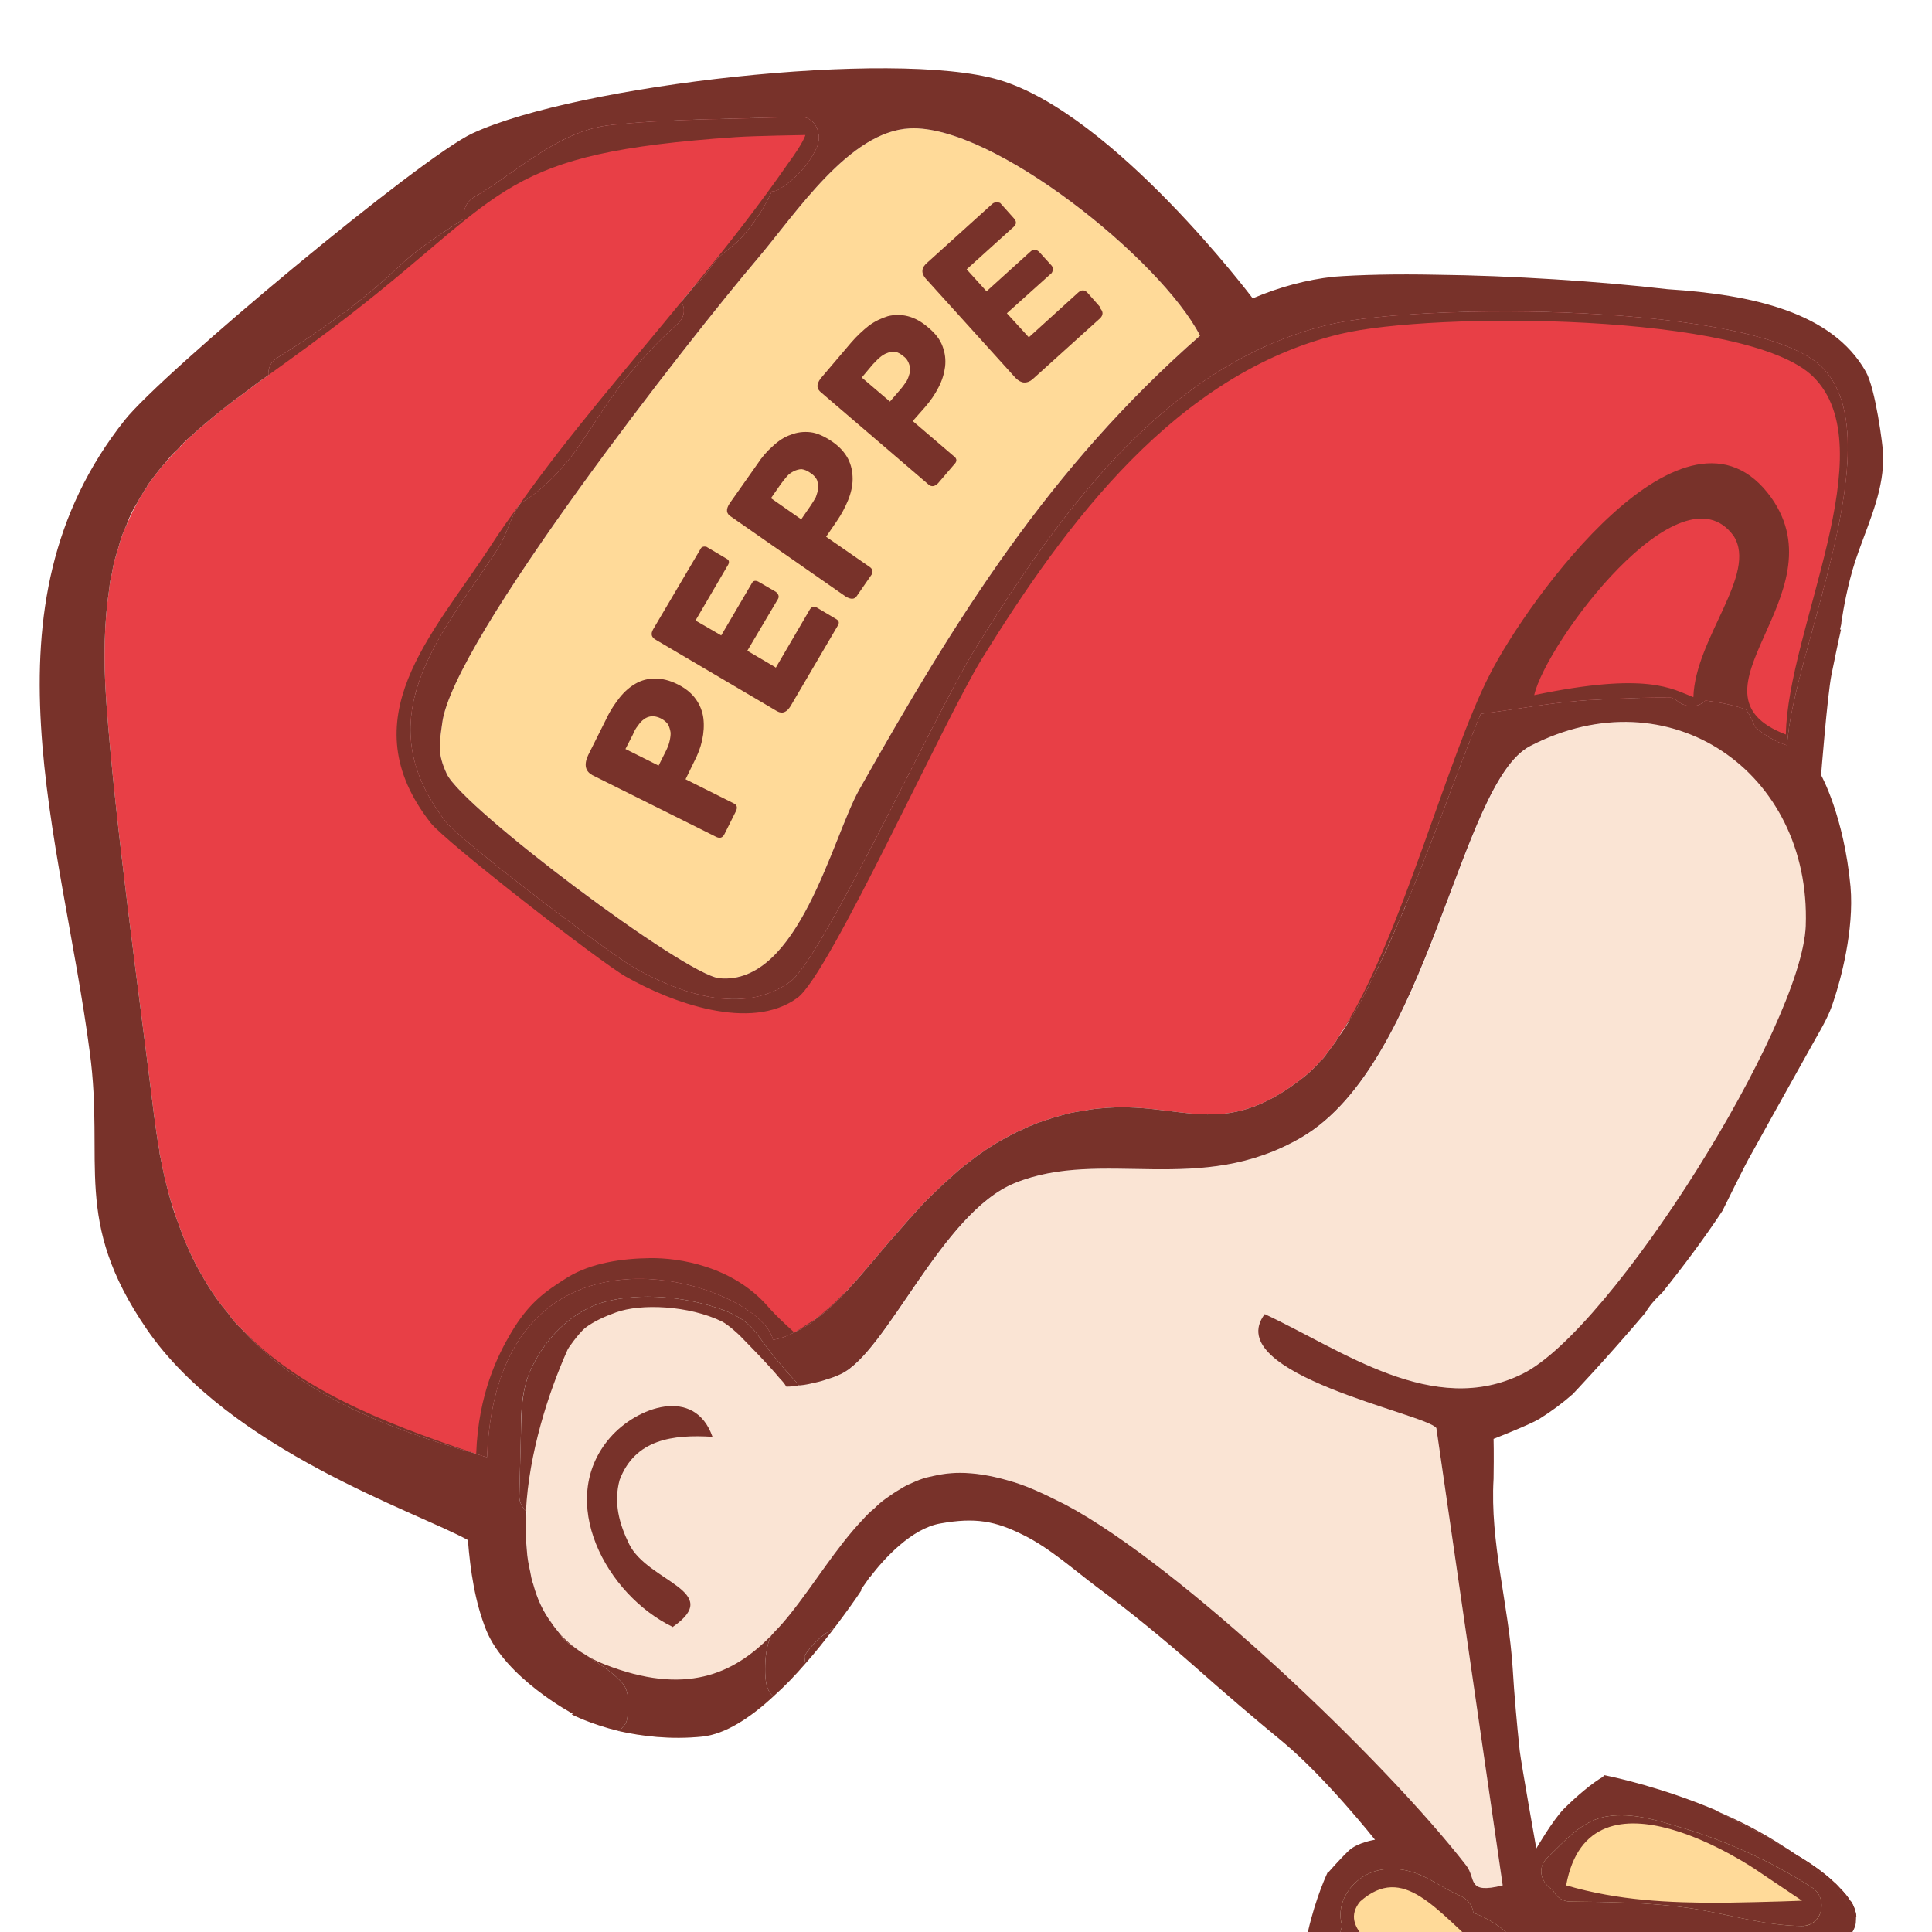
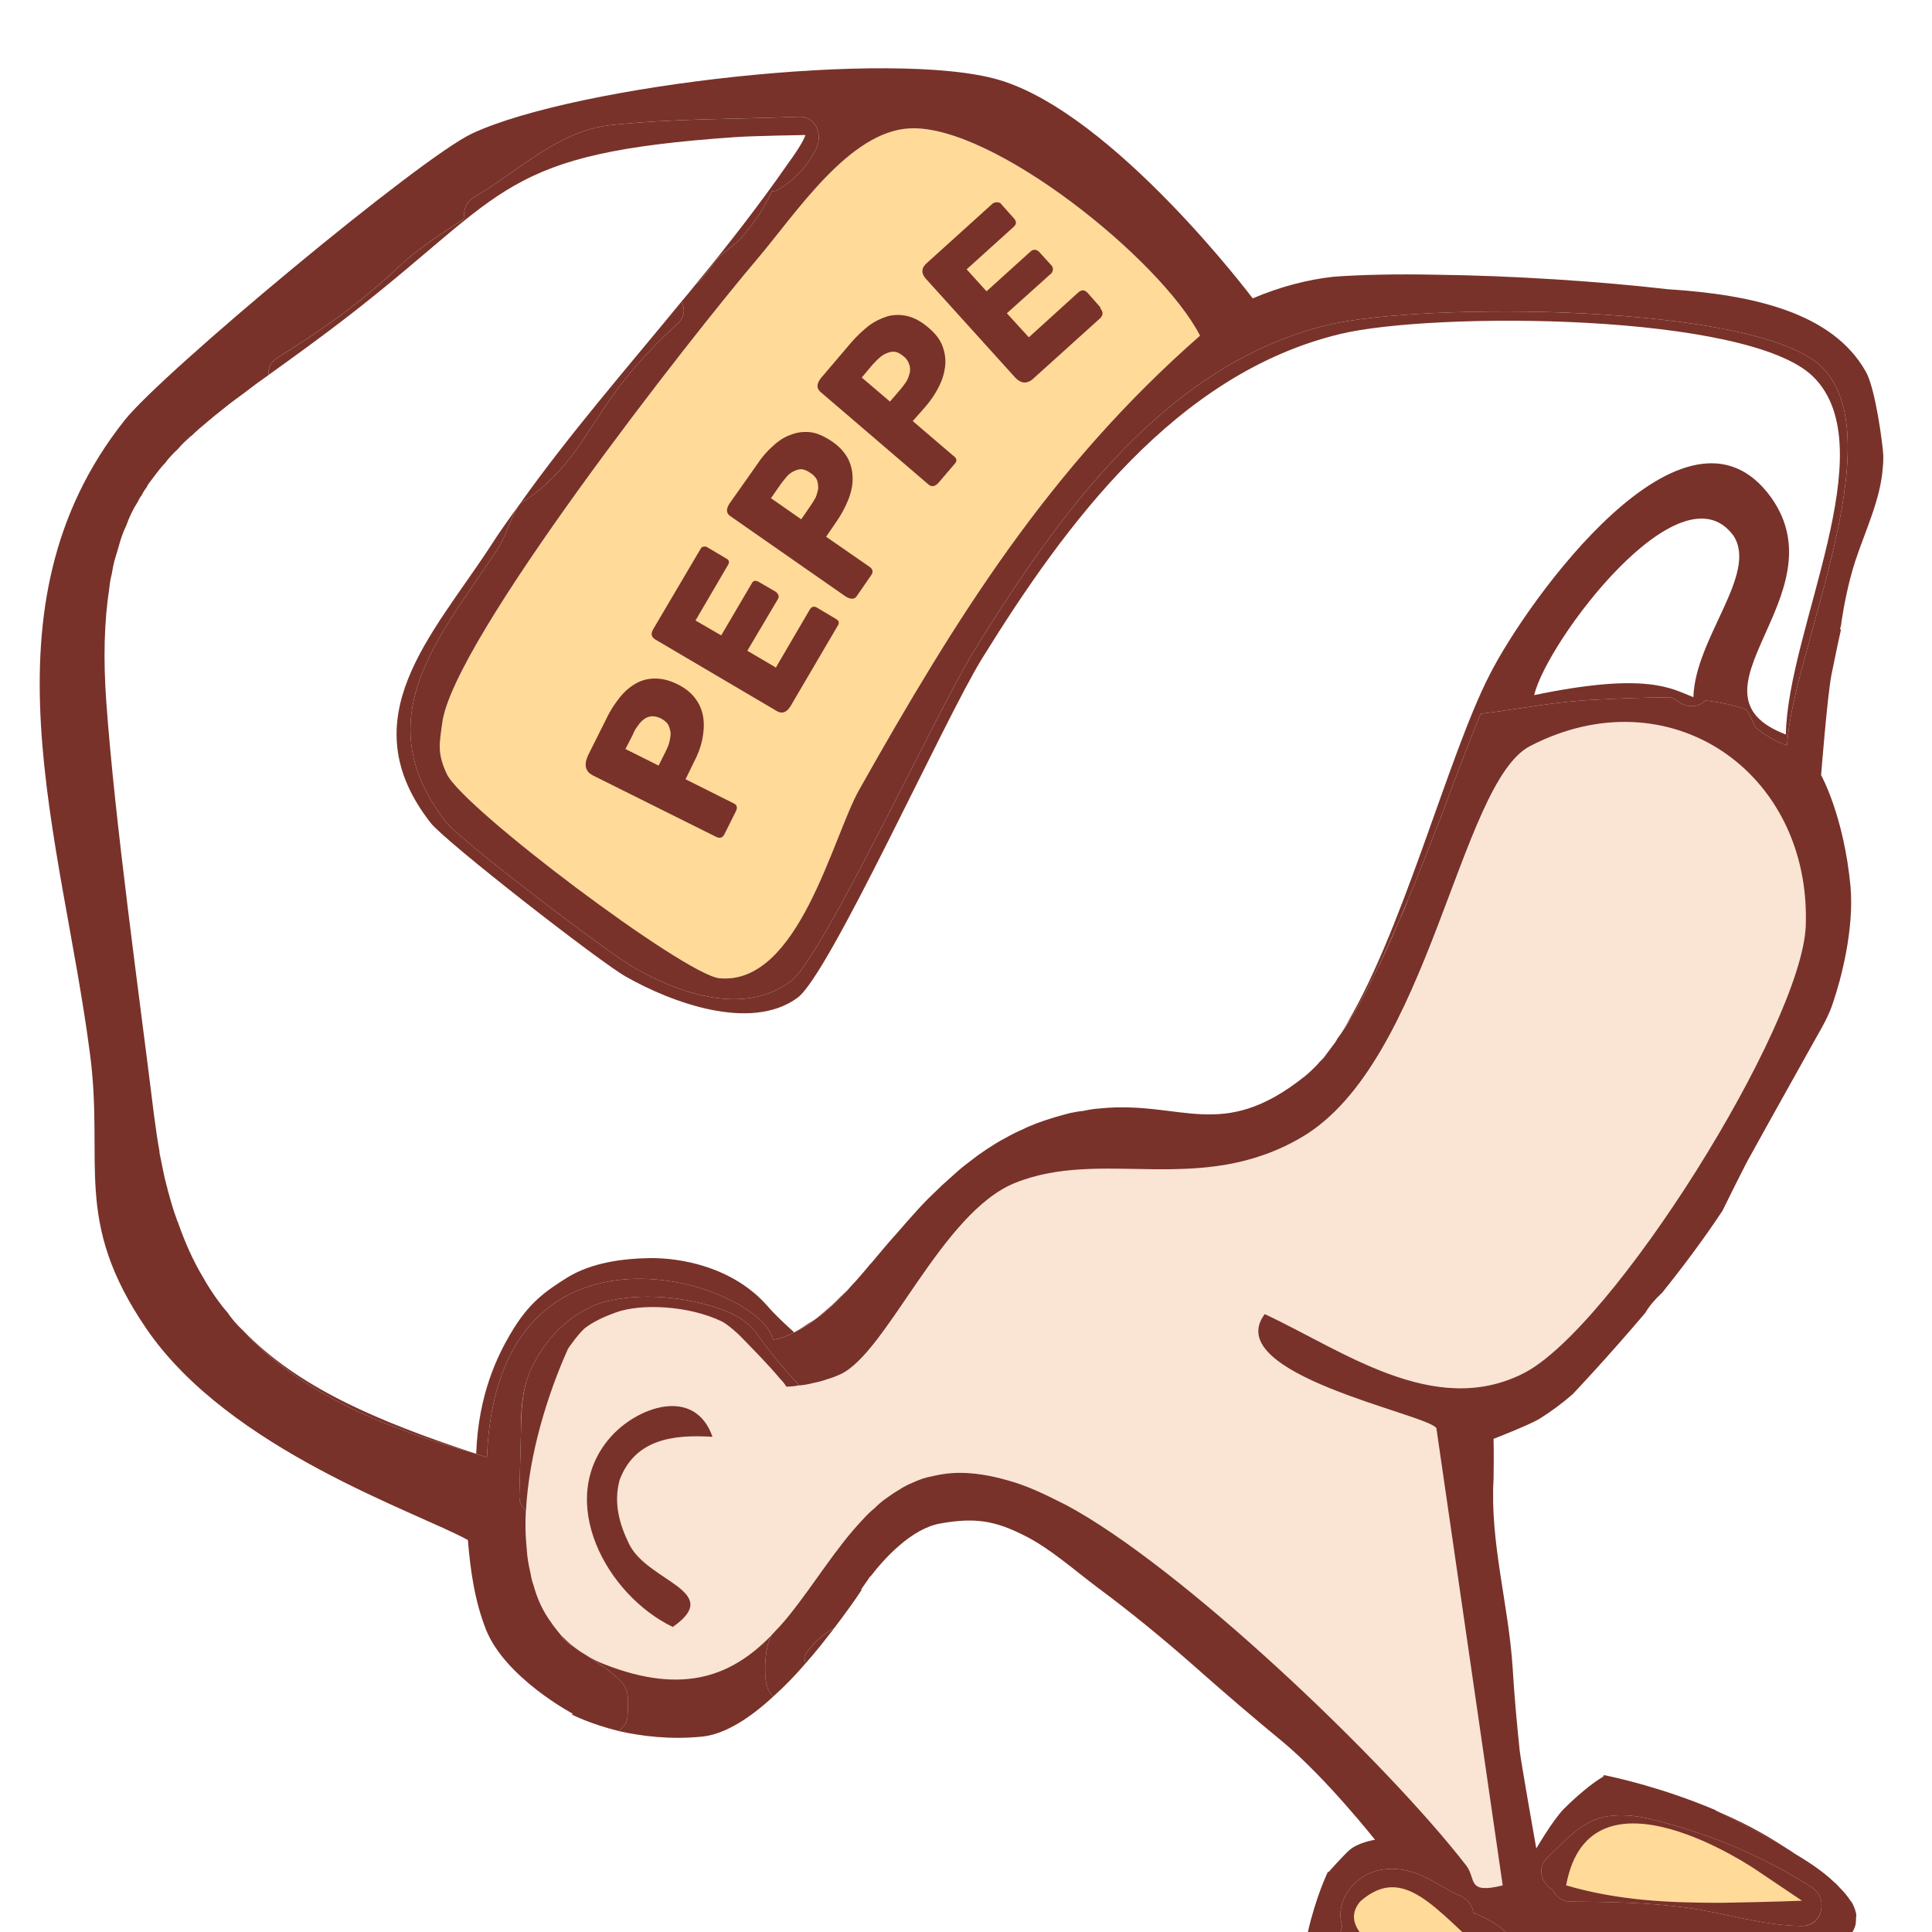
<svg xmlns="http://www.w3.org/2000/svg" width="100" height="100" viewBox="0 0 100 100" fill="none">
  <g clip-path="url(#clip0_188_1682)">
    <g clip-path="url(#clip1_188_1682)">
      <path d="M43.188 84.262C42.737 84.841 42.244 85.485 41.686 86.107C41.664 86 41.643 85.871 41.643 85.7C42.051 85.077 42.566 84.605 43.188 84.262Z" fill="#78322A" />
      <path d="M93.251 99.69C91.234 99.669 89.324 99.025 87.329 98.746C85.333 98.467 83.316 98.446 81.299 98.424C80.827 98.424 80.526 98.145 80.376 97.823C79.818 97.502 79.496 96.729 80.097 96.15C81.041 95.248 81.921 94.175 83.273 94.004C84.475 93.832 85.698 94.197 86.835 94.54C89.281 95.248 91.642 96.321 93.788 97.695C94.646 98.253 94.346 99.712 93.251 99.69Z" fill="#FFDA99" />
      <path d="M62.114 17.374C54.303 24.22 49.497 31.966 44.475 40.872C43.081 43.34 41.342 51 37.244 50.636C35.441 50.464 23.939 41.816 23.124 40.056C22.63 38.983 22.738 38.533 22.888 37.438C23.403 33.19 35.785 17.417 39.197 13.405C41.235 11.001 43.96 6.795 47.093 6.645C51.385 6.43 60.097 13.447 62.114 17.374Z" fill="#FFDA99" />
      <path d="M81.771 107.887L81.749 107.909C81.556 107.952 81.363 107.973 81.17 107.909C80.548 107.759 79.968 107.501 79.453 107.115C78.96 106.75 78.595 106.278 78.123 105.87C77.715 105.527 77.2 105.377 76.728 105.184C76.234 104.991 75.741 104.754 75.29 104.476C73.573 103.403 72.114 101.729 70.119 101.192C69.368 100.978 69.239 100.248 69.475 99.69C69.475 99.669 69.453 99.647 69.453 99.626C69.196 98.703 69.668 97.78 70.398 97.244C71.149 96.686 72.136 96.622 73.037 96.879C73.938 97.137 74.646 97.716 75.483 98.081C75.912 98.252 76.213 98.574 76.256 99.004C77.887 99.626 79.088 100.785 79.346 102.823C79.453 102.888 79.582 102.93 79.689 102.995C80.333 103.381 81.213 103.746 81.663 104.39C82.093 105.012 82.264 105.87 82.479 106.6C82.651 107.179 82.286 107.737 81.771 107.887Z" fill="#FFDA99" />
-       <path d="M92.5 38.576C91.642 38.34 90.848 37.632 90.848 37.632C90.848 37.632 90.483 36.752 90.333 36.709C89.668 36.473 88.981 36.344 88.273 36.258C87.865 36.666 87.221 36.623 86.792 36.258C86.706 36.194 86.599 36.151 86.492 36.108C85.226 36.086 83.917 36.151 82.651 36.215C80.505 36.301 78.766 36.687 76.642 36.945C75.998 38.49 75.312 40.335 74.582 42.288C74.325 42.932 74.067 43.597 73.81 44.262C73.659 44.648 73.509 45.013 73.359 45.4C73.209 45.786 73.058 46.151 72.887 46.537C72.737 46.902 72.586 47.267 72.415 47.653C71.943 48.747 71.471 49.82 70.956 50.807C70.634 51.472 70.312 52.095 69.947 52.653C69.754 52.932 69.582 53.211 69.41 53.468C69.41 53.489 69.389 53.489 69.389 53.511C69.346 53.597 69.282 53.683 69.217 53.769C69.174 53.876 69.089 53.983 69.024 54.069C68.895 54.241 68.767 54.412 68.638 54.584C68.552 54.713 68.445 54.841 68.316 54.949C68.187 55.12 68.037 55.249 67.887 55.399C67.78 55.507 67.651 55.614 67.522 55.721C63.209 59.155 61.17 56.944 56.922 57.374C56.621 57.395 56.342 57.438 56.063 57.502C55.827 57.524 55.612 57.567 55.398 57.61C54.797 57.76 54.239 57.931 53.703 58.125C53.424 58.232 53.166 58.339 52.909 58.468C52.694 58.554 52.501 58.661 52.286 58.768C51.965 58.94 51.643 59.112 51.321 59.326C51.149 59.434 50.977 59.541 50.806 59.67C50.677 59.755 50.548 59.841 50.419 59.949C50.076 60.206 49.733 60.464 49.411 60.764C49.196 60.957 48.982 61.15 48.767 61.343C48.338 61.751 47.909 62.159 47.523 62.588C47.136 63.017 46.75 63.446 46.385 63.876C45.913 64.391 45.505 64.906 45.098 65.378C45.033 65.442 44.99 65.485 44.947 65.549C44.711 65.828 44.497 66.086 44.282 66.322C44.132 66.472 44.003 66.622 43.874 66.772C43.338 67.352 42.802 67.867 42.244 68.253C41.9 68.554 41.535 68.768 41.149 68.94C41.128 68.961 41.128 68.983 41.106 68.961C40.763 69.154 40.398 69.283 40.012 69.348C39.39 66.408 25.742 61.88 25.205 75.42C25.012 75.377 24.841 75.313 24.648 75.249C19.433 73.79 15.377 71.923 12.588 68.876C12.266 68.575 11.987 68.253 11.772 67.931C11.579 67.717 11.386 67.459 11.214 67.223C10.957 66.858 10.721 66.493 10.506 66.107C9.991 65.249 9.562 64.283 9.197 63.232C9.176 63.189 9.154 63.167 9.154 63.124C9.004 62.674 8.854 62.223 8.725 61.751C8.682 61.622 8.661 61.472 8.618 61.343C8.489 60.871 8.403 60.378 8.296 59.863C8.274 59.777 8.253 59.691 8.253 59.584C8.146 59.004 8.06 58.382 7.974 57.738C7.18 51.279 5.957 42.61 5.506 36.387C5.335 34.069 5.399 32.117 5.656 30.464C5.678 30.207 5.721 29.949 5.785 29.713C5.828 29.456 5.871 29.22 5.935 28.984C6 28.769 6.064 28.554 6.129 28.34C6.236 27.932 6.365 27.546 6.536 27.203C6.708 26.795 6.901 26.387 7.116 26.001C7.18 25.872 7.244 25.743 7.33 25.636C7.395 25.507 7.48 25.357 7.588 25.228C7.609 25.164 7.652 25.099 7.695 25.035C7.802 24.885 7.91 24.756 8.017 24.606C8.189 24.391 8.339 24.177 8.532 23.984C8.746 23.726 8.961 23.49 9.197 23.254C9.412 23.018 9.648 22.782 9.884 22.567H9.905C10.163 22.31 10.42 22.095 10.678 21.881C10.957 21.645 11.214 21.43 11.515 21.194C11.88 20.894 12.266 20.615 12.674 20.314C13.06 20.014 13.467 19.713 13.897 19.413C13.875 19.07 14.004 18.726 14.369 18.512C16.643 17.095 18.746 15.615 20.678 13.769C21.708 12.804 22.888 12.074 24.047 11.302C23.961 10.915 24.09 10.486 24.54 10.207C26.858 8.855 28.875 6.774 31.622 6.473C34.84 6.13 38.124 6.173 41.342 6.044C42.222 6.001 42.587 6.967 42.265 7.654C41.836 8.555 41.192 9.241 40.355 9.778C40.227 9.864 40.076 9.907 39.948 9.907C39.69 10.465 39.368 11.023 39.003 11.516C38.724 11.881 38.446 12.267 38.102 12.568C37.802 12.825 37.48 13.061 37.201 13.319C36.922 13.598 36.729 13.962 36.428 14.306C36.3 14.477 36.128 14.606 35.978 14.756C35.742 15.057 35.506 15.336 35.27 15.615C35.463 15.958 35.463 16.409 35.055 16.773C34.046 17.675 33.124 18.662 32.287 19.713C31.514 20.701 30.849 21.773 30.141 22.825C29.411 23.919 28.574 24.885 27.502 25.679C27.308 25.808 27.115 25.936 26.922 26.065C26.386 26.816 26.257 27.632 25.763 28.404C22.759 32.975 18.896 37.159 23.081 42.545C23.854 43.533 31.536 49.369 32.845 50.099C35.184 51.429 38.488 52.588 40.913 50.807C42.566 49.605 48.445 36.88 50.419 33.683C54.776 26.645 60.291 18.855 68.745 16.816C73.552 15.658 90.955 15.679 94.303 19.005C98.058 22.718 92.736 33.898 92.5 38.576Z" fill="#E83F46" />
      <path d="M92.672 95.806C91.449 95.055 90.054 94.347 88.809 93.725C89.989 94.218 91.213 94.841 92.35 95.591C92.457 95.656 92.564 95.742 92.672 95.806Z" fill="#78322A" />
-       <path d="M93.466 47.91C93.273 53.103 83.423 68.832 78.809 71.107C74.196 73.403 69.475 69.884 65.462 68.017C63.123 71.128 73.874 73.189 74.346 73.918L77.779 97.587C75.891 98.059 76.427 97.244 75.891 96.557C71.685 91.128 61.127 81.064 55.162 77.888C54.604 77.609 54.089 77.352 53.595 77.137C53.102 76.922 52.63 76.751 52.157 76.622C51.256 76.364 50.441 76.236 49.69 76.236C49.389 76.236 49.089 76.257 48.81 76.3C48.531 76.343 48.252 76.407 47.973 76.472C47.715 76.536 47.458 76.643 47.222 76.751C47.007 76.837 46.793 76.944 46.6 77.073C46.342 77.223 46.085 77.394 45.849 77.566C45.634 77.716 45.441 77.888 45.248 78.081C45.033 78.253 44.84 78.446 44.668 78.639C43.295 80.077 42.179 81.944 40.892 83.553C40.634 83.875 40.377 84.175 40.098 84.454C40.033 84.519 39.969 84.605 39.904 84.669C39.669 85.205 39.604 85.806 39.604 86.407C39.604 86.901 39.647 87.523 40.033 87.802C38.832 88.918 37.544 89.755 36.364 89.883C34.69 90.055 33.209 89.862 32.051 89.604C32.158 89.476 32.287 89.347 32.373 89.218C32.501 89.004 32.48 88.746 32.501 88.489C32.523 87.909 32.544 87.437 32.115 87.008C31.578 86.45 30.913 86.064 30.248 85.613C30.055 85.506 29.883 85.377 29.712 85.248C29.561 85.162 29.411 85.055 29.261 84.926C29.154 84.819 29.089 84.733 29.025 84.626C29.003 84.605 29.003 84.562 28.982 84.54C28.918 84.476 28.853 84.39 28.767 84.304C28.682 84.197 28.596 84.09 28.531 83.982C28.124 83.381 27.823 82.738 27.609 82.029C27.544 81.793 27.48 81.557 27.437 81.321C27.351 80.957 27.287 80.57 27.265 80.184C27.222 79.562 27.201 78.897 27.265 78.231H27.244C27.051 78.017 26.901 77.759 26.901 77.459C26.922 76.343 26.965 75.227 26.986 74.111C26.986 73.038 27.029 72.008 27.437 71.021C28.145 69.369 29.583 67.845 31.364 67.373C33.209 66.901 35.42 67.116 37.201 67.716C38.059 67.995 38.767 68.403 39.282 69.154C39.904 70.013 40.527 70.785 41.256 71.558C41.321 71.6 41.321 71.643 41.364 71.708C41.364 71.708 41.407 71.729 41.428 71.708C41.664 71.686 41.9 71.643 42.136 71.579C42.372 71.536 42.608 71.472 42.844 71.386C43.08 71.322 43.295 71.236 43.531 71.128C45.934 70.013 48.746 62.781 52.544 61.236C57.093 59.391 62.136 61.965 67.415 58.854C74.003 54.97 75.548 40.528 79.217 38.618C86.427 34.885 93.766 39.949 93.487 47.91H93.466Z" fill="#FAE4D4" />
+       <path d="M93.466 47.91C93.273 53.103 83.423 68.832 78.809 71.107C74.196 73.403 69.475 69.884 65.462 68.017C63.123 71.128 73.874 73.189 74.346 73.918L77.779 97.587C75.891 98.059 76.427 97.244 75.891 96.557C71.685 91.128 61.127 81.064 55.162 77.888C54.604 77.609 54.089 77.352 53.595 77.137C53.102 76.922 52.63 76.751 52.157 76.622C51.256 76.364 50.441 76.236 49.69 76.236C49.389 76.236 49.089 76.257 48.81 76.3C48.531 76.343 48.252 76.407 47.973 76.472C47.715 76.536 47.458 76.643 47.222 76.751C47.007 76.837 46.793 76.944 46.6 77.073C46.342 77.223 46.085 77.394 45.849 77.566C45.634 77.716 45.441 77.888 45.248 78.081C45.033 78.253 44.84 78.446 44.668 78.639C43.295 80.077 42.179 81.944 40.892 83.553C40.634 83.875 40.377 84.175 40.098 84.454C40.033 84.519 39.969 84.605 39.904 84.669C39.669 85.205 39.604 85.806 39.604 86.407C39.604 86.901 39.647 87.523 40.033 87.802C38.832 88.918 37.544 89.755 36.364 89.883C34.69 90.055 33.209 89.862 32.051 89.604C32.158 89.476 32.287 89.347 32.373 89.218C32.501 89.004 32.48 88.746 32.501 88.489C32.523 87.909 32.544 87.437 32.115 87.008C31.578 86.45 30.913 86.064 30.248 85.613C30.055 85.506 29.883 85.377 29.712 85.248C29.561 85.162 29.411 85.055 29.261 84.926C29.154 84.819 29.089 84.733 29.025 84.626C29.003 84.605 29.003 84.562 28.982 84.54C28.918 84.476 28.853 84.39 28.767 84.304C28.682 84.197 28.596 84.09 28.531 83.982C28.124 83.381 27.823 82.738 27.609 82.029C27.351 80.957 27.287 80.57 27.265 80.184C27.222 79.562 27.201 78.897 27.265 78.231H27.244C27.051 78.017 26.901 77.759 26.901 77.459C26.922 76.343 26.965 75.227 26.986 74.111C26.986 73.038 27.029 72.008 27.437 71.021C28.145 69.369 29.583 67.845 31.364 67.373C33.209 66.901 35.42 67.116 37.201 67.716C38.059 67.995 38.767 68.403 39.282 69.154C39.904 70.013 40.527 70.785 41.256 71.558C41.321 71.6 41.321 71.643 41.364 71.708C41.364 71.708 41.407 71.729 41.428 71.708C41.664 71.686 41.9 71.643 42.136 71.579C42.372 71.536 42.608 71.472 42.844 71.386C43.08 71.322 43.295 71.236 43.531 71.128C45.934 70.013 48.746 62.781 52.544 61.236C57.093 59.391 62.136 61.965 67.415 58.854C74.003 54.97 75.548 40.528 79.217 38.618C86.427 34.885 93.766 39.949 93.487 47.91H93.466Z" fill="#FAE4D4" />
      <path d="M49.325 23.576L47.244 21.795L47.887 21.065C48.166 20.743 48.402 20.4 48.574 20.057C48.767 19.692 48.874 19.327 48.917 18.984C48.96 18.619 48.917 18.276 48.789 17.932C48.66 17.567 48.402 17.245 48.038 16.945C47.694 16.645 47.33 16.451 46.986 16.366C46.643 16.28 46.299 16.28 45.956 16.366C45.613 16.473 45.291 16.623 44.969 16.859C44.669 17.095 44.347 17.396 44.068 17.718L42.48 19.584C42.222 19.928 42.287 20.142 42.501 20.314L48.059 25.078C48.231 25.228 48.402 25.164 48.553 25.014L49.454 23.962C49.54 23.833 49.518 23.705 49.325 23.576ZM46.922 19.735C46.814 19.885 46.729 20.014 46.6 20.164L46.063 20.786L44.604 19.541L45.162 18.876C45.291 18.748 45.398 18.619 45.527 18.512C45.656 18.404 45.784 18.318 45.913 18.276C46.063 18.211 46.192 18.19 46.342 18.211C46.471 18.233 46.621 18.318 46.772 18.447C46.922 18.554 47.008 18.705 47.05 18.833C47.115 18.984 47.115 19.134 47.093 19.284C47.05 19.434 47.008 19.584 46.922 19.735Z" fill="#78322A" />
      <path d="M34.84 84.197C37.48 82.352 33.531 81.879 32.566 79.927C32.051 78.875 31.75 77.781 32.072 76.601C32.866 74.498 34.819 74.24 36.879 74.369C35.956 71.73 32.952 72.824 31.578 74.412C28.746 77.674 31.385 82.566 34.84 84.219V84.197Z" fill="#78322A" />
      <path d="M44.99 29.327L42.759 27.782L43.317 26.966C43.553 26.623 43.746 26.258 43.896 25.893C44.046 25.528 44.132 25.142 44.132 24.799C44.132 24.434 44.068 24.091 43.896 23.747C43.724 23.425 43.467 23.125 43.059 22.846C42.673 22.589 42.308 22.417 41.965 22.374C41.6 22.331 41.257 22.374 40.935 22.503C40.613 22.61 40.312 22.803 40.012 23.082C39.712 23.34 39.433 23.662 39.197 24.026L37.759 26.065C37.566 26.365 37.587 26.58 37.823 26.73L43.767 30.872C44.046 31.043 44.239 31.022 44.347 30.85L45.119 29.734C45.205 29.584 45.162 29.434 44.99 29.327ZM42.222 25.743C42.136 25.893 42.05 26.044 41.943 26.194L41.471 26.88L39.905 25.786L40.398 25.078C40.505 24.928 40.613 24.799 40.72 24.67C40.827 24.541 40.956 24.456 41.085 24.391C41.214 24.327 41.364 24.284 41.493 24.284C41.643 24.305 41.793 24.37 41.943 24.477C42.115 24.584 42.222 24.713 42.287 24.842C42.33 24.971 42.351 25.121 42.351 25.271C42.33 25.421 42.287 25.571 42.222 25.743Z" fill="#78322A" />
      <path d="M37.973 41.58L35.484 40.335L35.913 39.455C36.106 39.09 36.257 38.704 36.342 38.318C36.428 37.91 36.45 37.545 36.407 37.181C36.364 36.837 36.235 36.494 36.02 36.194C35.806 35.893 35.505 35.636 35.076 35.421C34.647 35.206 34.261 35.121 33.896 35.121C33.553 35.121 33.209 35.206 32.909 35.378C32.608 35.55 32.33 35.786 32.072 36.108C31.836 36.408 31.6 36.752 31.407 37.159L30.441 39.09C30.205 39.605 30.312 39.927 30.656 40.12L36.986 43.275C37.244 43.425 37.394 43.382 37.501 43.168L38.102 41.966C38.166 41.816 38.166 41.666 37.973 41.58ZM34.647 38.404C34.604 38.575 34.54 38.726 34.454 38.897L34.089 39.627L32.373 38.769L32.759 38.017C32.823 37.846 32.909 37.696 33.016 37.567C33.102 37.438 33.209 37.309 33.338 37.224C33.445 37.138 33.574 37.095 33.724 37.073C33.875 37.073 34.025 37.095 34.197 37.181C34.368 37.267 34.497 37.374 34.583 37.502C34.647 37.631 34.69 37.782 34.712 37.932C34.712 38.082 34.69 38.232 34.647 38.404Z" fill="#78322A" />
      <path d="M96.084 99.197C96.062 98.939 95.977 98.703 95.826 98.446H95.805C95.655 98.188 95.462 97.952 95.225 97.716C95.14 97.63 95.054 97.523 94.947 97.437C94.389 96.901 93.638 96.386 92.822 95.913C94.088 96.815 95.247 97.845 96.041 99.154C96.041 99.197 96.041 99.261 96.041 99.304V99.433C96.041 99.433 96.062 99.283 96.062 99.197H96.084ZM94.303 19.005C90.955 15.679 73.552 15.658 68.745 16.816C60.291 18.855 54.776 26.645 50.419 33.683C48.445 36.88 42.566 49.605 40.913 50.807C38.488 52.588 35.184 51.429 32.845 50.099C31.536 49.369 23.854 43.533 23.081 42.545C18.896 37.159 22.759 32.975 25.763 28.404C26.257 27.632 26.386 26.816 26.922 26.065C26.386 26.795 25.849 27.546 25.356 28.318C22.351 32.91 18.081 37.202 22.287 42.588C23.059 43.575 31.085 49.82 32.394 50.55C34.733 51.88 38.853 53.425 41.278 51.644C42.93 50.442 48.853 37.288 50.827 34.091C55.183 27.052 60.891 19.327 69.368 17.288C74.153 16.13 90.483 16.173 93.852 19.499C97.607 23.211 92.522 32.61 92.436 38.018C86.792 35.872 95.268 30.829 91.685 25.765C87.264 19.585 79.024 31.129 77.114 34.906C74.925 39.134 72.522 48.618 69.41 53.468C69.582 53.211 69.754 52.932 69.947 52.653C70.312 52.095 70.634 51.472 70.956 50.807C71.471 49.82 71.943 48.747 72.415 47.653C72.586 47.267 72.737 46.902 72.887 46.537C73.058 46.151 73.209 45.786 73.359 45.4C73.509 45.013 73.659 44.648 73.81 44.262C74.067 43.597 74.325 42.932 74.582 42.288C75.312 40.335 75.998 38.49 76.642 36.945C78.767 36.687 80.505 36.301 82.651 36.215C83.917 36.151 85.226 36.086 86.492 36.108C86.599 36.151 86.706 36.194 86.792 36.258C87.221 36.623 87.865 36.666 88.273 36.258C88.981 36.344 89.668 36.473 90.333 36.709C90.483 36.752 90.848 37.632 90.848 37.632C90.848 37.632 91.642 38.34 92.5 38.576C92.736 33.898 98.058 22.718 94.303 19.005ZM87.65 36.086C86.535 35.657 85.29 34.756 79.41 35.979C80.033 33.254 86.985 23.941 89.732 27.739C90.998 29.713 87.736 33.039 87.65 36.086ZM93.788 97.695C91.642 96.321 89.281 95.248 86.835 94.54C85.698 94.197 84.475 93.832 83.273 94.004C81.921 94.175 81.041 95.248 80.097 96.15C79.496 96.729 79.818 97.501 80.376 97.823C80.526 98.145 80.827 98.424 81.299 98.424C83.316 98.446 85.333 98.467 87.329 98.746C89.324 99.025 91.234 99.669 93.251 99.69C94.346 99.69 94.646 98.253 93.788 97.695ZM89.088 98.489C86.384 98.489 83.788 98.381 81.063 97.587C82.286 90.871 90.912 96.793 90.912 96.793L93.273 98.381C93.273 98.381 91.771 98.446 89.088 98.489ZM82.479 106.6C82.264 105.87 82.093 105.012 81.663 104.39C81.213 103.746 80.333 103.381 79.689 102.995C79.582 102.931 79.453 102.888 79.346 102.823C79.088 100.785 77.887 99.626 76.256 99.004C76.213 98.574 75.913 98.253 75.483 98.081C74.647 97.716 73.938 97.137 73.037 96.879C72.136 96.622 71.149 96.686 70.398 97.244C69.668 97.781 69.196 98.703 69.454 99.626C69.454 99.647 69.475 99.669 69.475 99.69C69.239 100.248 69.368 100.978 70.119 101.192C72.114 101.729 73.573 103.403 75.29 104.476C75.741 104.755 76.234 104.991 76.728 105.184C77.2 105.377 77.715 105.527 78.123 105.87C78.595 106.278 78.96 106.75 79.453 107.115C79.968 107.501 80.548 107.759 81.17 107.909C81.363 107.973 81.556 107.952 81.749 107.909C78.294 103.424 68.166 101.149 70.398 98.424C72.651 96.429 74.303 98.853 76.921 101.128C79.046 102.973 79.882 103.252 81.771 107.888C82.286 107.737 82.651 107.179 82.479 106.6ZM41.342 6.044C38.124 6.173 34.84 6.13 31.622 6.473C28.875 6.774 26.858 8.855 24.54 10.207C24.09 10.486 23.961 10.915 24.047 11.302C22.888 12.074 21.708 12.804 20.678 13.769C18.746 15.615 16.643 17.095 14.369 18.512C14.004 18.726 13.875 19.07 13.897 19.413C15.206 18.469 16.643 17.439 18.188 16.237C26.321 9.907 25.914 7.932 38.081 7.096C39.003 7.031 41.686 6.988 41.686 6.988C41.686 6.988 41.621 7.332 40.785 8.469C39.282 10.636 37.651 12.718 35.978 14.756C36.128 14.606 36.3 14.477 36.428 14.306C36.729 13.962 36.922 13.598 37.201 13.319C37.48 13.061 37.802 12.825 38.102 12.568C38.446 12.267 38.724 11.881 39.003 11.516C39.368 11.023 39.69 10.465 39.948 9.907C40.076 9.907 40.227 9.864 40.355 9.778C41.192 9.241 41.836 8.555 42.265 7.654C42.587 6.967 42.222 6.001 41.342 6.044ZM41.235 71.558C40.505 70.785 39.883 70.013 39.261 69.154C38.746 68.403 38.038 67.996 37.179 67.717C35.398 67.116 33.188 66.901 31.343 67.373C29.562 67.845 28.124 69.369 27.416 71.021C27.008 72.008 26.986 73.038 26.965 74.111C26.944 75.227 26.901 76.343 26.879 77.459C26.879 77.759 27.029 78.017 27.223 78.21C27.373 75.227 28.381 72.094 29.368 69.884C29.368 69.82 29.948 69.026 30.27 68.747C30.742 68.382 31.343 68.124 31.879 67.931C33.167 67.459 35.656 67.567 37.373 68.403C37.737 68.597 38.252 69.09 38.295 69.133C39.003 69.863 39.733 70.592 40.377 71.365C40.505 71.493 40.613 71.622 40.699 71.772C40.913 71.772 41.128 71.751 41.342 71.708C41.3 71.644 41.3 71.601 41.235 71.558ZM39.733 67.609C37.909 65.528 35.141 65.099 33.639 65.12C32.201 65.142 30.634 65.356 29.39 66.107C28.231 66.837 27.373 67.416 26.429 69.026C25.785 70.12 24.755 72.137 24.648 75.249C24.841 75.313 25.012 75.377 25.205 75.42C25.742 61.88 39.39 66.408 40.012 69.348C40.398 69.283 40.763 69.154 41.106 68.961C40.634 68.532 40.162 68.103 39.733 67.609ZM41.836 68.511C41.621 68.661 41.385 68.811 41.149 68.94C41.536 68.768 41.9 68.554 42.244 68.253C42.115 68.339 41.986 68.425 41.836 68.511ZM43.209 67.416C43.209 67.416 43.059 67.567 42.973 67.631C42.737 67.845 42.48 68.06 42.244 68.253C42.802 67.867 43.338 67.352 43.875 66.772C43.639 66.987 43.424 67.202 43.209 67.416ZM39.604 86.407C39.604 85.806 39.669 85.206 39.905 84.669C37.952 86.665 35.463 87.781 31.3 86.15C30.913 86 30.57 85.828 30.248 85.613C30.913 86.064 31.579 86.45 32.115 87.008C32.544 87.437 32.523 87.909 32.501 88.489C32.48 88.746 32.501 89.004 32.373 89.218C32.287 89.347 32.158 89.476 32.051 89.605C33.209 89.862 34.69 90.055 36.364 89.884C37.544 89.755 38.832 88.918 40.033 87.802C39.647 87.523 39.604 86.901 39.604 86.407ZM35.27 15.615C32.437 19.07 29.497 22.439 26.922 26.065C27.115 25.936 27.308 25.808 27.502 25.679C28.575 24.885 29.411 23.919 30.141 22.825C30.849 21.773 31.514 20.701 32.287 19.713C33.124 18.662 34.046 17.675 35.055 16.773C35.463 16.409 35.463 15.958 35.27 15.615ZM29.025 84.626C29.025 84.626 29.154 84.819 29.261 84.927C29.411 85.055 29.562 85.163 29.712 85.249C29.454 85.055 29.24 84.841 29.025 84.626ZM12.588 68.876C15.377 71.923 19.433 73.79 24.648 75.249C19.412 73.532 15.399 71.772 12.588 68.876ZM84.067 113.36C83.38 113.381 82.694 113.445 81.985 113.531C81.32 113.596 80.655 113.681 79.968 113.81C79.968 113.81 79.925 113.832 79.904 113.832C80.612 113.746 81.299 113.66 81.985 113.574C82.028 113.553 82.071 113.553 82.114 113.553C83.874 113.66 85.591 113.596 87.221 113.338C86.191 113.295 85.14 113.317 84.067 113.36Z" fill="#78322A" />
      <path d="M95.247 32.588C95.247 32.588 95.247 32.502 95.268 32.459C95.29 32.374 95.311 32.288 95.311 32.202C95.419 31.494 95.633 30.271 96.019 29.069C96.556 27.438 97.35 25.829 97.457 24.155C97.479 23.962 97.479 23.769 97.479 23.576C97.457 23.039 97.071 20.099 96.577 19.241C94.839 16.151 90.676 15.249 86.32 14.97C82.801 14.563 78.209 14.262 74.325 14.22C72.264 14.177 70.398 14.22 68.981 14.327H69.003C67.651 14.477 66.256 14.842 64.84 15.443C64.84 15.443 57.651 5.893 51.707 4.134C46.235 2.524 29.862 4.391 24.454 6.902C21.794 8.125 8.36 19.327 6.45 21.752C-1.232 31.429 3.189 43.296 4.648 54.476C5.42 60.206 3.725 63.145 7.588 68.789C11.88 75.055 21.579 78.252 24.218 79.712C24.347 81.321 24.583 82.909 25.163 84.368C26.171 86.858 29.647 88.703 29.647 88.703L29.583 88.746H29.605C29.605 88.746 30.549 89.239 32.051 89.604C32.158 89.475 32.287 89.347 32.373 89.218C32.501 89.003 32.48 88.746 32.501 88.488C32.523 87.909 32.544 87.437 32.115 87.008C31.579 86.45 30.913 86.064 30.248 85.613C30.055 85.506 29.883 85.377 29.712 85.248C29.561 85.162 29.411 85.055 29.261 84.926C29.154 84.819 29.089 84.733 29.025 84.626C28.939 84.519 28.853 84.411 28.768 84.304C28.682 84.197 28.596 84.089 28.532 83.982C28.102 83.403 27.802 82.737 27.609 82.029C27.523 81.793 27.48 81.557 27.437 81.321C27.351 80.956 27.287 80.57 27.265 80.184C27.201 79.54 27.18 78.875 27.223 78.21C27.029 78.016 26.879 77.759 26.879 77.459C26.901 76.343 26.944 75.227 26.965 74.111C26.965 73.038 27.008 72.008 27.416 71.021C28.124 69.369 29.561 67.845 31.343 67.373C33.188 66.901 35.398 67.115 37.179 67.716C38.038 67.995 38.746 68.403 39.261 69.154C39.883 70.012 40.505 70.785 41.235 71.557C41.3 71.6 41.3 71.643 41.342 71.708H41.407C41.643 71.686 41.879 71.643 42.115 71.579C42.351 71.536 42.587 71.472 42.823 71.386C43.059 71.321 43.274 71.236 43.51 71.128C45.913 70.012 48.724 62.781 52.523 61.236C57.072 59.39 62.114 61.965 67.393 58.854C73.981 54.97 75.526 40.528 79.196 38.618C86.406 34.884 93.745 39.949 93.466 47.91C93.273 53.103 83.423 68.832 78.809 71.107C74.196 73.403 69.475 69.884 65.462 68.017C63.123 71.128 73.874 73.188 74.346 73.918L77.779 97.587C75.891 98.059 76.428 97.244 75.891 96.557C71.685 91.128 61.127 81.064 55.162 77.888C54.604 77.609 54.089 77.351 53.595 77.137C53.102 76.922 52.63 76.75 52.158 76.622C51.256 76.364 50.441 76.235 49.69 76.235C49.389 76.235 49.089 76.257 48.81 76.3C48.531 76.343 48.252 76.407 47.973 76.471C47.716 76.536 47.458 76.643 47.222 76.75C47.008 76.836 46.793 76.944 46.6 77.072C46.342 77.222 46.085 77.394 45.849 77.566C45.634 77.716 45.441 77.888 45.248 78.081C45.033 78.252 44.84 78.446 44.669 78.639C43.295 80.076 42.179 81.943 40.892 83.553C40.634 83.875 40.377 84.175 40.098 84.454C40.033 84.519 39.969 84.604 39.905 84.669C39.669 85.205 39.604 85.806 39.604 86.407C39.604 86.9 39.647 87.523 40.033 87.802C40.613 87.287 41.171 86.707 41.686 86.106C41.664 85.999 41.643 85.87 41.643 85.699C42.051 85.076 42.566 84.604 43.188 84.261C43.789 83.467 44.282 82.78 44.604 82.287H44.561C44.561 82.287 44.69 82.094 44.905 81.793C44.99 81.665 45.033 81.6 45.033 81.6H45.055C45.763 80.677 47.179 79.111 48.681 78.853C50.484 78.531 51.514 78.725 52.973 79.454C54.325 80.119 55.591 81.257 56.793 82.158C58.531 83.445 60.205 84.819 61.836 86.257C63.338 87.587 64.861 88.896 66.428 90.184C68.659 92.05 71.17 95.226 71.17 95.226C71.17 95.226 70.29 95.355 69.818 95.784C69.346 96.235 68.767 96.9 68.767 96.9C68.767 96.9 68.745 96.9 68.745 96.857C68.509 97.351 67.908 98.789 67.565 100.634C67.908 101.192 68.295 101.686 68.767 102.093C70.419 103.51 74.26 104.625 76.406 105.934C78.488 107.222 81.17 111.449 83.895 110.72C87.565 109.754 79.389 103.574 81.878 100.441L95.848 100.055C95.977 99.862 96.062 99.647 96.062 99.432V99.304C96.062 99.304 96.062 99.196 96.062 99.153C95.268 97.844 94.11 96.814 92.844 95.913C92.801 95.87 92.736 95.849 92.693 95.806C91.47 95.055 90.075 94.347 88.831 93.724C88.788 93.681 88.766 93.681 88.723 93.66C86.063 92.544 83.681 92.008 83.015 91.879C82.994 91.922 82.994 91.943 82.972 91.965C82.415 92.287 81.621 92.952 80.934 93.638C80.355 94.239 79.518 95.677 79.518 95.677C79.518 95.677 78.745 91.321 78.659 90.613C78.509 89.175 78.38 87.759 78.294 86.321C78.08 83.016 77.114 79.841 77.307 76.536C77.329 75.205 77.307 74.476 77.307 74.476C77.307 74.476 79.174 73.746 79.668 73.446C80.29 73.059 80.87 72.63 81.406 72.158C81.406 72.158 83.123 70.356 85.161 67.952C85.376 67.588 85.655 67.266 85.977 66.965C85.998 66.944 86.02 66.922 86.041 66.901C87.093 65.592 88.187 64.133 89.153 62.673C89.153 62.673 90.397 60.141 90.612 59.798C90.977 59.133 91.341 58.489 91.706 57.824C92.457 56.472 93.208 55.141 93.959 53.789C94.324 53.146 94.689 52.523 94.904 51.815C95.268 50.742 95.977 48.146 95.783 45.893C95.44 42.223 94.26 40.12 94.26 40.12C94.26 40.12 94.582 36.022 94.796 34.927C94.968 34.09 95.118 33.339 95.29 32.588H95.247ZM80.097 96.149C81.041 95.248 81.921 94.175 83.273 94.003C84.475 93.832 85.698 94.196 86.835 94.54C89.281 95.248 91.642 96.321 93.788 97.694C94.646 98.252 94.346 99.711 93.251 99.69C91.234 99.668 89.324 99.025 87.329 98.746C85.333 98.467 83.316 98.445 81.299 98.424C80.827 98.424 80.526 98.145 80.376 97.823C79.818 97.501 79.496 96.728 80.097 96.149ZM79.346 102.823C79.346 102.823 79.582 102.93 79.689 102.995C80.333 103.381 81.213 103.746 81.663 104.389C82.093 105.012 82.264 105.87 82.479 106.6C82.651 107.179 82.286 107.737 81.771 107.887C81.771 107.887 81.792 107.951 81.814 107.994C81.792 107.973 81.771 107.93 81.749 107.909C81.556 107.952 81.363 107.973 81.17 107.909C80.548 107.758 79.968 107.501 79.453 107.115C78.96 106.75 78.595 106.278 78.123 105.87C77.715 105.527 77.2 105.376 76.728 105.183C76.234 104.99 75.741 104.754 75.29 104.475C73.573 103.402 72.114 101.728 70.119 101.192C69.368 100.977 69.239 100.248 69.475 99.69C69.475 99.668 69.453 99.647 69.453 99.626C69.196 98.703 69.668 97.78 70.398 97.244C71.149 96.686 72.136 96.621 73.037 96.879C73.938 97.136 74.647 97.716 75.483 98.081C75.912 98.252 76.213 98.574 76.256 99.003C77.887 99.626 79.088 100.784 79.346 102.823ZM47.093 6.645C51.385 6.43 60.097 13.447 62.114 17.374C54.303 24.219 49.497 31.966 44.475 40.871C43.081 43.339 41.342 51 37.244 50.635C35.441 50.463 23.939 41.816 23.124 40.056C22.63 38.983 22.738 38.532 22.888 37.438C23.403 33.189 35.785 17.417 39.197 13.404C41.235 11.001 43.96 6.795 47.093 6.645ZM92.5 38.575C91.642 38.339 90.848 37.631 90.848 37.631C90.848 37.631 90.483 36.751 90.333 36.708C89.668 36.472 88.981 36.343 88.273 36.258C87.865 36.665 87.221 36.623 86.792 36.258C86.706 36.193 86.599 36.15 86.492 36.107C85.226 36.086 83.917 36.15 82.651 36.215C80.505 36.301 78.767 36.687 76.642 36.944C75.998 38.489 75.312 40.335 74.582 42.288C74.325 42.931 74.067 43.597 73.81 44.262C73.659 44.648 73.509 45.013 73.359 45.399C73.209 45.785 73.058 46.15 72.887 46.536C72.758 46.901 72.586 47.288 72.415 47.652C71.964 48.747 71.471 49.82 70.956 50.807C70.634 51.472 70.312 52.094 69.947 52.652C69.711 53.06 69.475 53.425 69.217 53.768C69.174 53.875 69.089 53.983 69.024 54.069C68.895 54.24 68.767 54.412 68.638 54.584C68.552 54.712 68.445 54.841 68.316 54.948C68.187 55.12 68.037 55.249 67.887 55.399C67.78 55.506 67.651 55.614 67.522 55.721C63.209 59.154 61.17 56.944 56.922 57.373C56.621 57.395 56.342 57.438 56.063 57.502C55.827 57.523 55.612 57.566 55.398 57.609C54.797 57.759 54.239 57.931 53.703 58.124C53.424 58.231 53.166 58.339 52.909 58.468C52.694 58.553 52.501 58.661 52.286 58.768C51.965 58.94 51.643 59.111 51.321 59.326C51.149 59.433 50.977 59.54 50.806 59.669C50.677 59.755 50.548 59.841 50.419 59.948C50.076 60.206 49.733 60.463 49.411 60.764C49.196 60.957 48.982 61.15 48.767 61.343C48.338 61.751 47.909 62.158 47.523 62.588C47.136 63.017 46.75 63.446 46.385 63.875C45.913 64.39 45.505 64.905 45.098 65.377C45.033 65.442 44.99 65.484 44.947 65.549C44.711 65.828 44.497 66.085 44.282 66.321C44.132 66.472 44.003 66.622 43.875 66.772C43.338 67.352 42.802 67.867 42.244 68.253C41.9 68.553 41.536 68.768 41.149 68.939C41.128 68.961 41.128 68.982 41.106 68.961C40.763 69.154 40.398 69.283 40.012 69.347C39.39 66.407 25.742 61.88 25.205 75.42C25.012 75.377 24.841 75.313 24.648 75.248C19.433 73.789 15.377 71.922 12.588 68.875C12.266 68.575 11.987 68.253 11.772 67.931C11.579 67.716 11.386 67.459 11.214 67.223C10.957 66.858 10.721 66.493 10.506 66.107C9.991 65.249 9.562 64.283 9.197 63.231C9.176 63.188 9.154 63.167 9.154 63.124C8.983 62.673 8.854 62.223 8.725 61.751C8.682 61.622 8.661 61.472 8.618 61.343C8.489 60.871 8.403 60.377 8.296 59.862C8.274 59.776 8.253 59.691 8.253 59.583C8.146 59.004 8.06 58.382 7.974 57.738C7.18 51.279 5.957 42.609 5.506 36.386C5.335 34.069 5.399 32.116 5.656 30.464C5.678 30.206 5.721 29.949 5.785 29.713C5.828 29.455 5.871 29.219 5.935 28.983C6 28.768 6.064 28.554 6.129 28.339C6.236 27.932 6.365 27.545 6.536 27.202C6.686 26.773 6.88 26.365 7.116 26C7.18 25.872 7.244 25.743 7.33 25.636C7.395 25.507 7.48 25.357 7.588 25.228C7.609 25.163 7.652 25.099 7.695 25.035C7.802 24.884 7.91 24.756 8.017 24.605C8.189 24.391 8.339 24.176 8.532 23.983C8.725 23.726 8.94 23.49 9.197 23.254C9.39 23.018 9.648 22.782 9.884 22.567H9.905C10.163 22.309 10.42 22.095 10.678 21.88C10.957 21.644 11.214 21.43 11.515 21.194C11.88 20.893 12.266 20.614 12.674 20.314C13.06 20.013 13.467 19.713 13.897 19.413C13.875 19.069 14.004 18.726 14.369 18.511C16.643 17.095 18.746 15.614 20.678 13.769C21.708 12.803 22.888 12.074 24.047 11.301C23.961 10.915 24.09 10.486 24.54 10.207C26.858 8.855 28.875 6.773 31.622 6.473C34.84 6.13 38.124 6.172 41.342 6.044C42.222 6.001 42.587 6.966 42.265 7.653C41.836 8.554 41.192 9.241 40.355 9.777C40.227 9.863 40.076 9.906 39.948 9.906C39.69 10.464 39.368 11.022 39.003 11.516C38.724 11.88 38.446 12.267 38.102 12.567C37.802 12.825 37.48 13.061 37.201 13.318C36.922 13.597 36.729 13.962 36.428 14.305C36.3 14.477 36.128 14.606 35.978 14.756C35.742 15.056 35.506 15.335 35.27 15.614C35.463 15.958 35.463 16.408 35.055 16.773C34.046 17.674 33.124 18.661 32.287 19.713C31.514 20.7 30.849 21.773 30.141 22.824C29.411 23.919 28.574 24.884 27.502 25.678C27.308 25.807 27.115 25.936 26.922 26.065C26.386 26.816 26.257 27.631 25.763 28.404C22.759 32.974 18.896 37.159 23.081 42.545C23.854 43.532 31.536 49.369 32.845 50.099C35.184 51.429 38.488 52.588 40.913 50.807C42.566 49.605 48.445 36.88 50.419 33.683C54.776 26.644 60.291 18.855 68.745 16.816C73.552 15.657 90.955 15.679 94.303 19.005C98.058 22.717 92.736 33.897 92.5 38.575Z" fill="#78322A" />
      <path d="M40.141 34.541L38.681 33.683L40.269 31.001C40.334 30.893 40.312 30.765 40.162 30.636L39.239 30.099C39.089 30.035 38.982 30.056 38.917 30.185L37.33 32.889L35.999 32.117L37.694 29.22C37.759 29.091 37.737 28.984 37.608 28.919L36.557 28.297C36.557 28.297 36.342 28.254 36.278 28.383L33.81 32.567C33.66 32.825 33.724 32.996 33.961 33.125L40.227 36.816C40.505 36.966 40.72 36.859 40.913 36.559L43.381 32.353C43.445 32.224 43.424 32.138 43.295 32.052L42.286 31.451C42.136 31.366 42.029 31.387 41.922 31.537L40.141 34.584V34.541Z" fill="#78322A" />
      <path d="M56.943 15.893L56.278 15.142C56.127 14.992 55.977 14.992 55.806 15.142L53.252 17.46L52.115 16.215L54.432 14.134C54.432 14.134 54.583 13.919 54.432 13.748L53.788 13.04C53.638 12.889 53.467 12.889 53.316 13.04L51.063 15.078L50.033 13.941L52.48 11.73C52.608 11.602 52.63 11.473 52.48 11.301L51.771 10.507C51.771 10.507 51.535 10.4 51.364 10.55L48.016 13.576C47.673 13.855 47.673 14.134 47.909 14.413L52.565 19.563C52.866 19.863 53.145 19.863 53.424 19.649L56.943 16.473C57.093 16.323 57.115 16.151 56.964 15.979L56.943 15.893Z" fill="#78322A" />
      <path d="M96.084 99.197L96.041 99.154C95.247 97.845 94.088 96.815 92.822 95.914C93.637 96.386 94.388 96.901 94.946 97.437C95.054 97.523 95.139 97.63 95.225 97.716C95.461 97.952 95.654 98.188 95.805 98.424H95.826C95.976 98.703 96.062 98.939 96.084 99.197Z" fill="#78322A" />
    </g>
  </g>
  <defs>
    <clipPath id="clip0_188_1682">
      <rect width="100" height="100" fill="white" />
    </clipPath>
    <clipPath id="clip1_188_1682">
      <rect width="186.863" height="210.897" fill="white" transform="translate(-9 -54.449)" />
    </clipPath>
  </defs>
</svg>